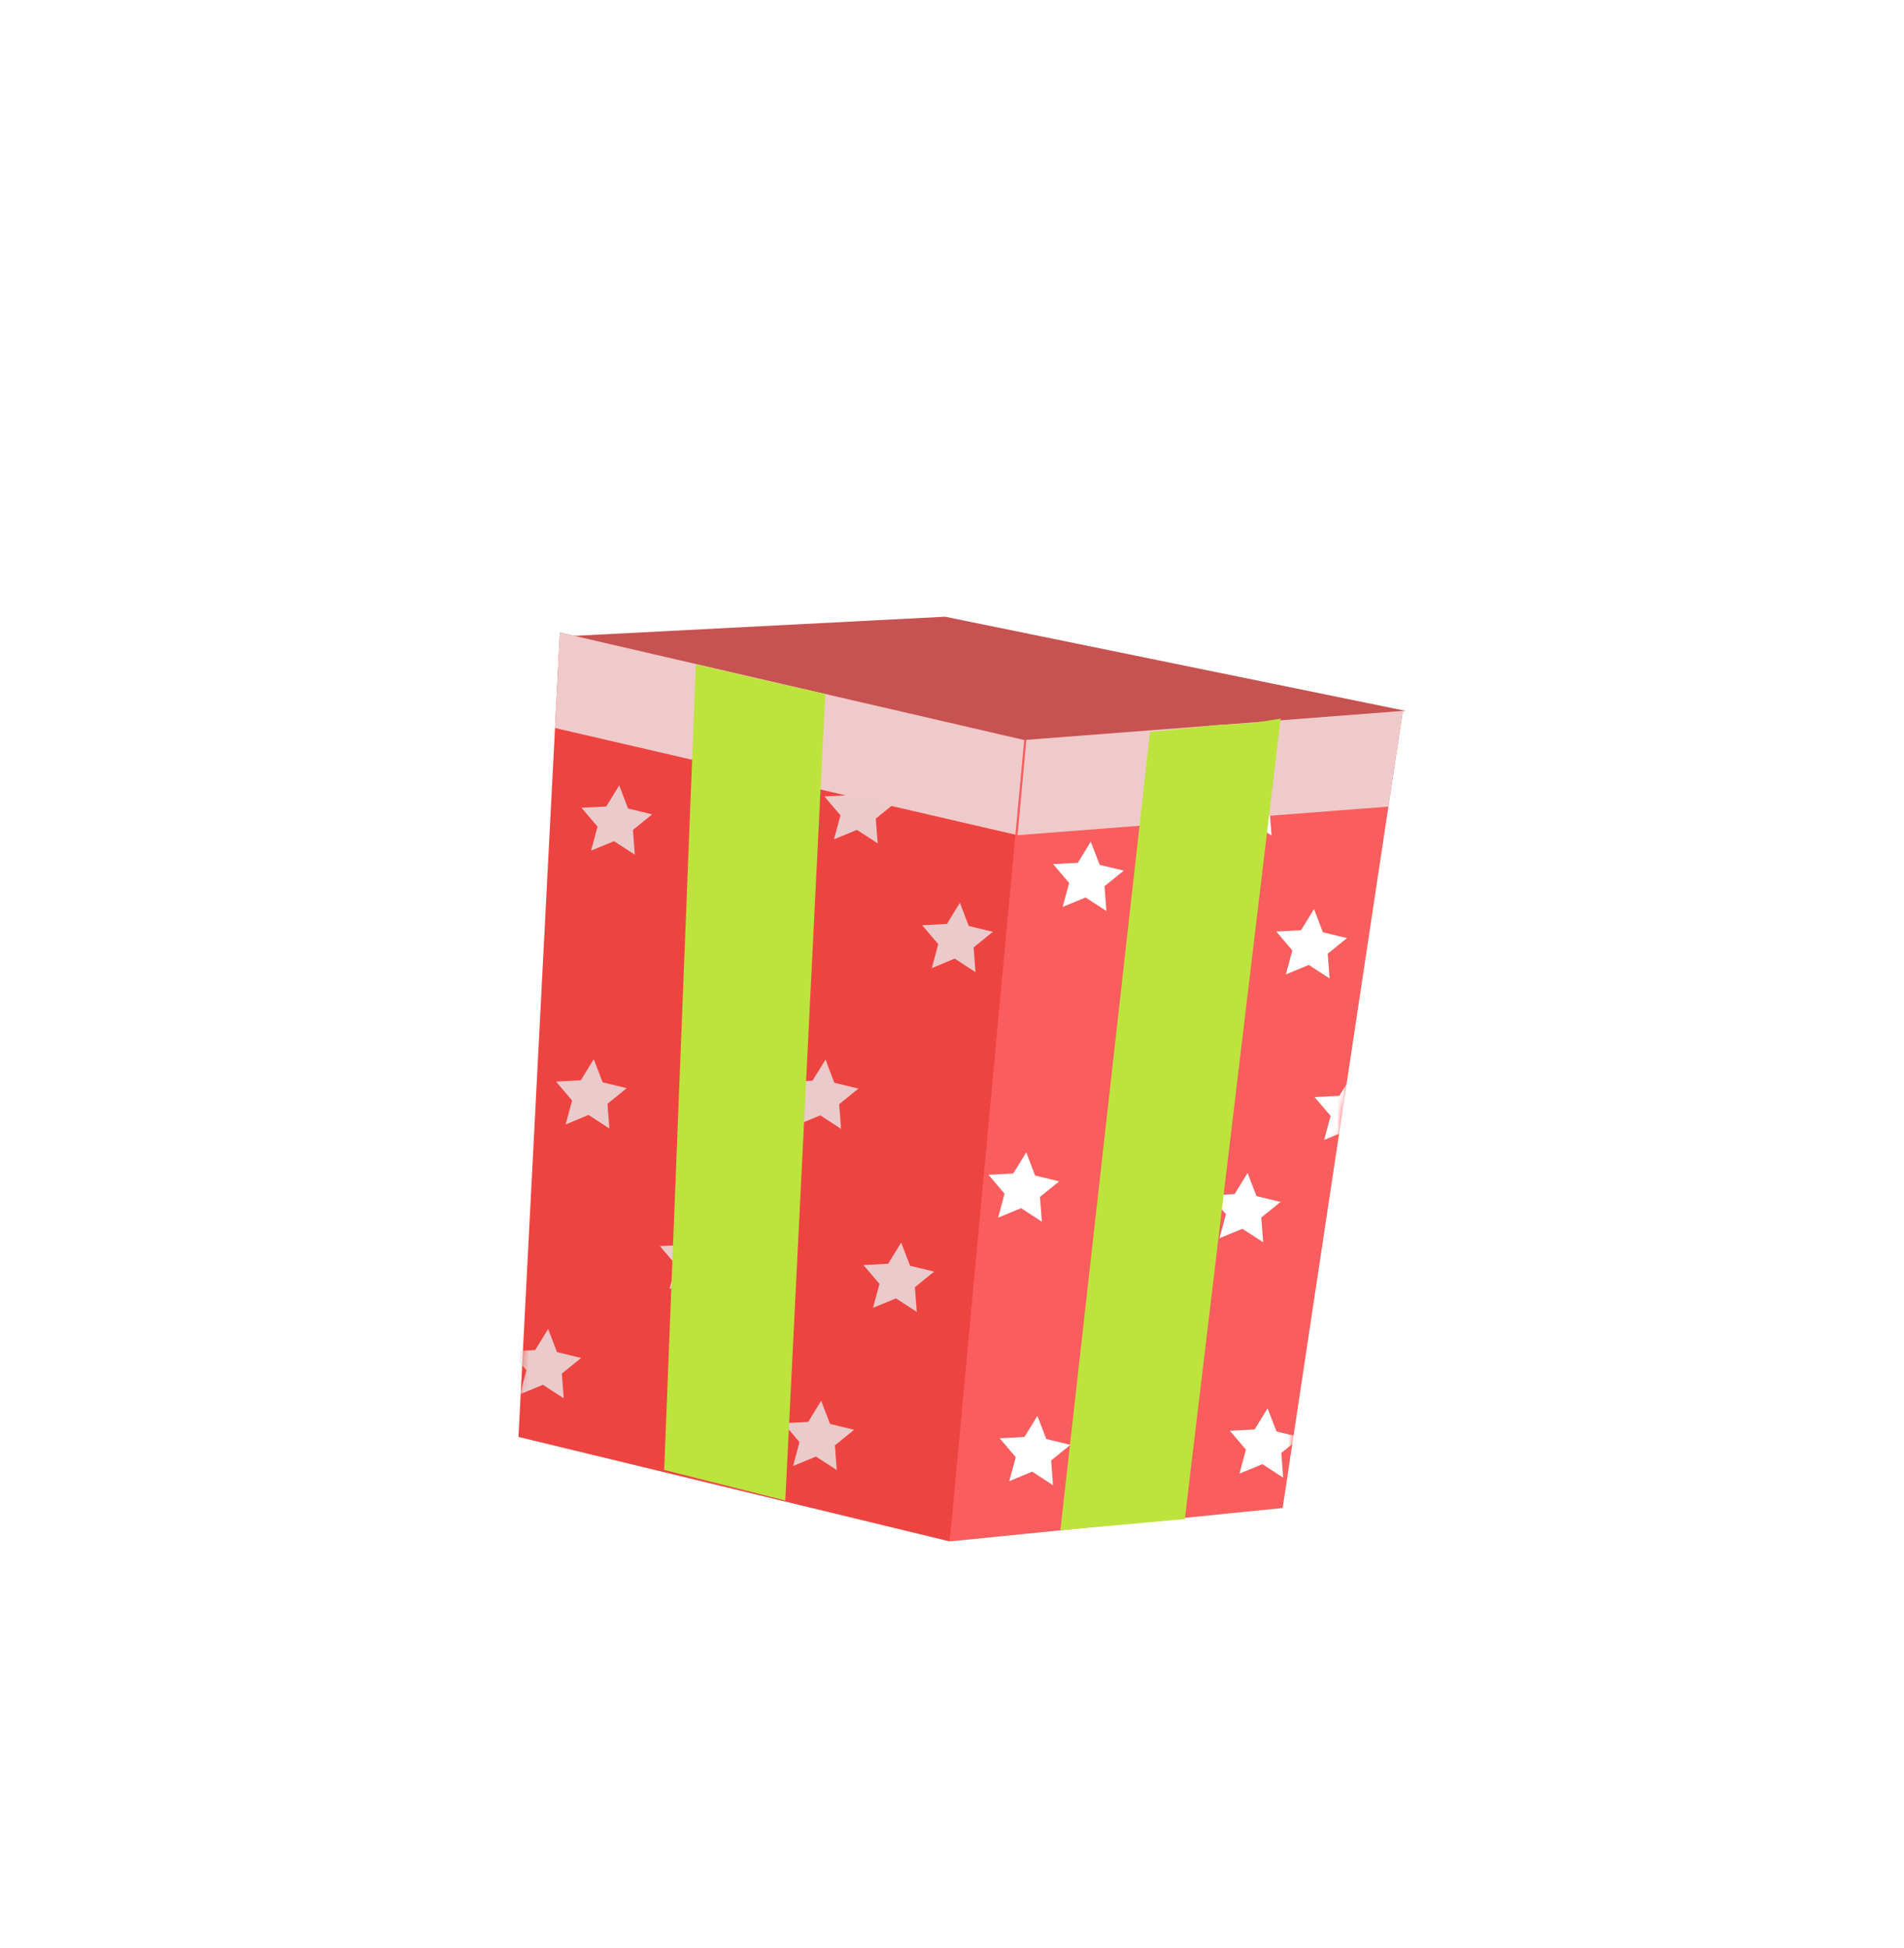
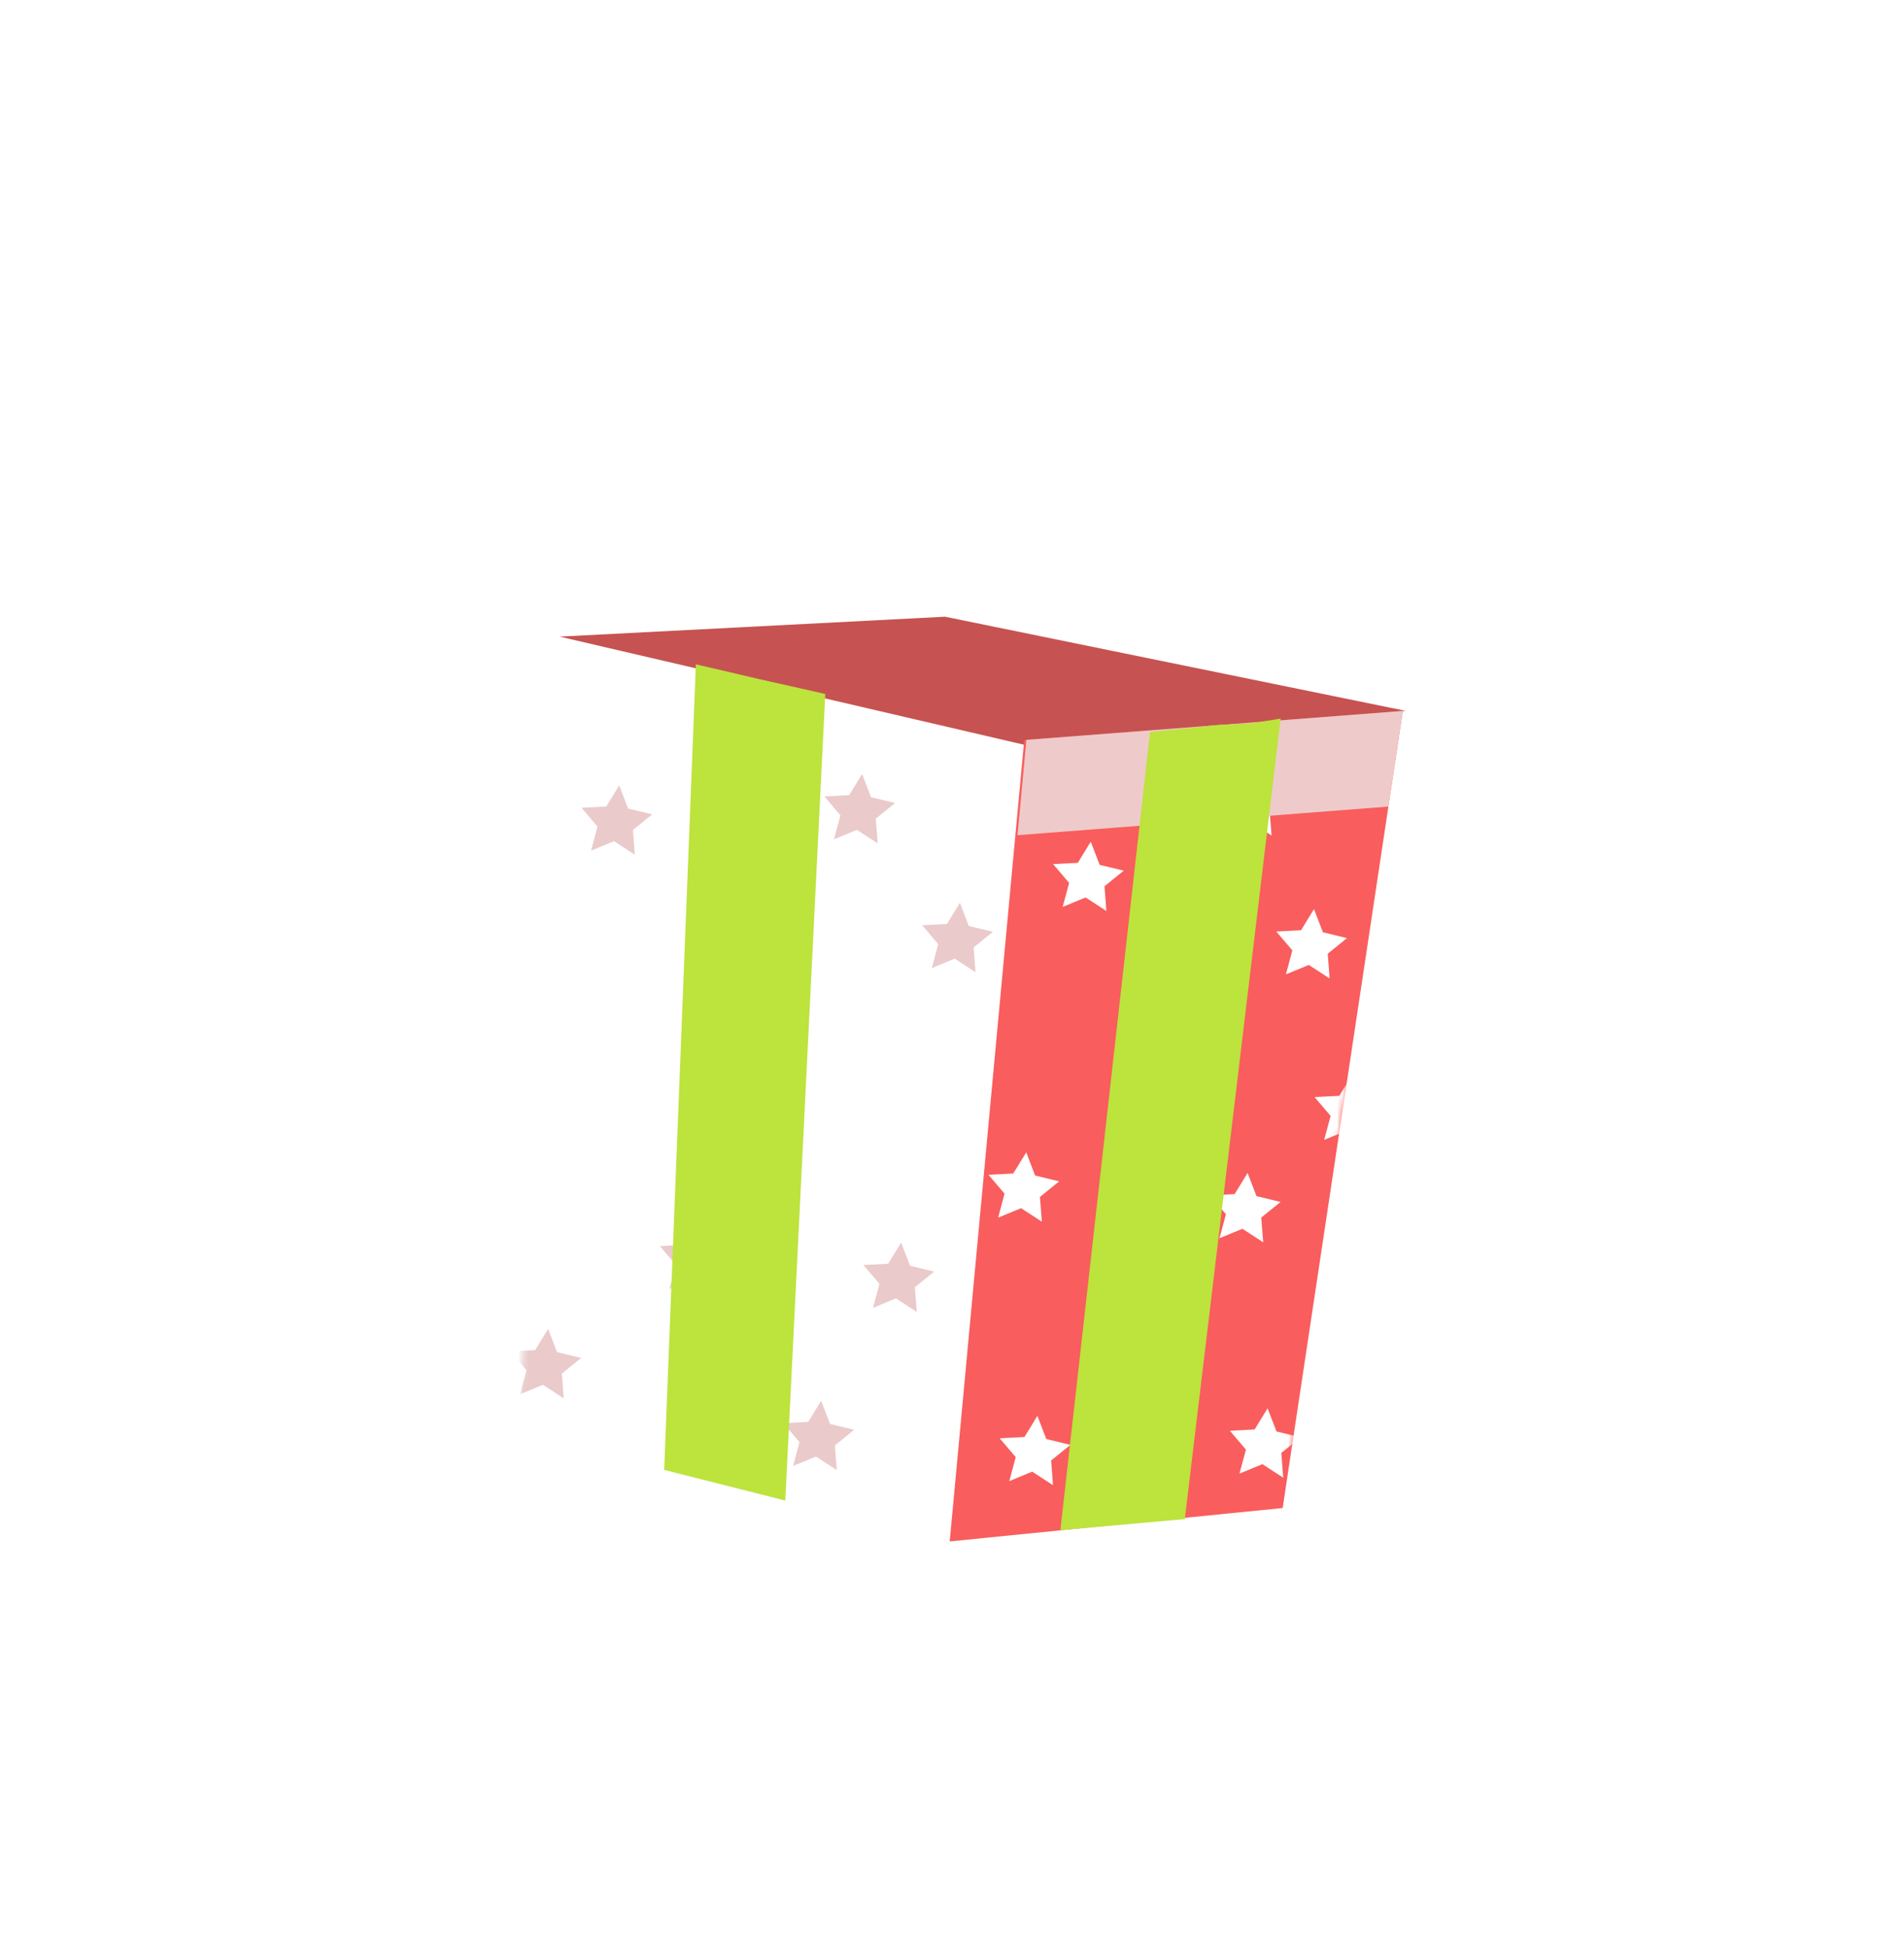
<svg xmlns="http://www.w3.org/2000/svg" width="351" height="359" viewBox="0 0 351 359" fill="none">
  <g filter="url(#filter0_d_90_280)">
    <path d="M174.218 109.392L103.174 113.063L188.809 132.995L259.144 126.747L174.218 109.392Z" fill="#C65351" />
-     <path d="M175.08 279.811L95.58 260.554L103.221 112.309L188.813 132.119L190.283 196.346L175.08 279.811Z" fill="#EE4441" />
    <path d="M175.08 279.811L236.458 273.654L258.606 126.758L188.814 132.119L175.08 279.811Z" fill="#F95D5D" />
    <mask id="mask0_90_280" style="mask-type:luminance" maskUnits="userSpaceOnUse" x="95" y="112" width="164" height="168">
      <path d="M188.812 132.132L103.221 112.309L95.593 260.555L175.08 279.811L236.458 273.654L258.606 126.758L188.812 132.132Z" fill="white" />
    </mask>
    <g mask="url(#mask0_90_280)">
      <path d="M101.045 240.657L102.687 244.928L107.129 246.003L103.578 248.877L103.922 253.438L100.088 250.949L95.861 252.688L97.053 248.27L94.093 244.791L98.657 244.553L101.045 240.657Z" fill="#EACACA" />
      <path d="M128.605 221.251L130.247 225.522L134.689 226.597L131.138 229.472L131.483 234.019L127.649 231.531L123.422 233.27L124.613 228.865L121.653 225.385L126.217 225.147L128.605 221.251Z" fill="#EACACA" />
      <path d="M151.378 253.891L153.02 258.162L157.462 259.237L153.91 262.111L154.255 266.659L150.422 264.171L146.208 265.911L147.386 261.505L144.425 258.025L148.989 257.787L151.378 253.891Z" fill="#EACACA" />
      <path d="M166.125 224.74L167.767 229.011L172.209 230.086L168.658 232.961L169.003 237.508L165.169 235.02L160.942 236.759L162.133 232.354L159.173 228.874L163.737 228.636L166.125 224.74Z" fill="#EACACA" />
-       <path d="M152.179 191.015L153.808 195.284L158.25 196.359L154.699 199.234L155.044 203.781L151.224 201.294L146.997 203.033L148.174 198.627L145.214 195.147L149.778 194.91L152.179 191.015Z" fill="#EACACA" />
      <path d="M158.927 138.384L160.569 142.655L165.011 143.73L161.447 146.603L161.804 151.165L157.97 148.677L153.743 150.416L154.935 145.998L151.975 142.518L156.539 142.28L158.927 138.384Z" fill="#EACACA" />
-       <path d="M109.456 190.935L111.098 195.206L115.54 196.281L111.988 199.155L112.332 203.716L108.5 201.214L104.272 202.966L105.464 198.549L102.503 195.069L107.067 194.831L109.456 190.935Z" fill="#EACACA" />
      <path d="M136.783 164.636L138.425 168.907L142.867 169.982L139.315 172.856L139.659 177.417L135.825 174.928L131.599 176.667L132.791 172.249L129.83 168.77L134.394 168.532L136.783 164.636Z" fill="#EACACA" />
      <path d="M114.147 140.483L115.789 144.754L120.233 145.816L116.681 148.69L117.025 153.251L113.191 150.763L108.965 152.502L110.157 148.084L107.196 144.604L111.759 144.379L114.147 140.483Z" fill="#EACACA" />
      <path d="M176.954 162.121L178.596 166.392L183.038 167.467L179.486 170.342L179.83 174.902L175.998 172.401L171.783 174.154L172.962 169.735L170.001 166.255L174.565 166.017L176.954 162.121Z" fill="#EACACA" />
      <path d="M201.081 150.858L202.723 155.129L207.167 156.191L203.615 159.065L203.959 163.626L200.126 161.137L195.899 162.876L197.091 158.458L194.13 154.979L198.693 154.754L201.081 150.858Z" fill="white" />
      <path d="M215.339 180.084L216.981 184.355L221.423 185.43L217.872 188.305L218.216 192.865L214.383 190.364L210.155 192.116L211.347 187.698L208.387 184.218L212.951 183.98L215.339 180.084Z" fill="white" />
      <path d="M249.287 193.795L250.93 198.065L255.373 199.127L251.821 202.002L252.165 206.562L248.332 204.074L244.105 205.813L245.297 201.395L242.336 197.915L246.899 197.691L249.287 193.795Z" fill="white" />
      <path d="M189.19 208.109L190.818 212.378L195.26 213.453L191.709 216.328L192.066 220.889L188.232 218.401L184.006 220.14L185.184 215.721L182.224 212.241L186.788 212.003L189.19 208.109Z" fill="white" />
      <path d="M229.992 211.903L231.634 216.173L236.076 217.249L232.511 220.122L232.869 224.684L229.035 222.195L224.808 223.934L226 219.516L223.04 216.036L227.604 215.799L229.992 211.903Z" fill="white" />
      <path d="M207.888 231.021L209.531 235.278L213.973 236.354L210.408 239.227L210.765 243.788L206.932 241.3L202.705 243.039L203.897 238.621L200.936 235.141L205.5 234.904L207.888 231.021Z" fill="white" />
      <path d="M191.242 256.671L192.884 260.942L197.326 262.017L193.775 264.892L194.119 269.452L190.286 266.951L186.058 268.703L187.25 264.285L184.29 260.805L188.854 260.567L191.242 256.671Z" fill="white" />
      <path d="M233.678 255.281L235.32 259.552L239.762 260.627L236.21 263.501L236.554 268.062L232.72 265.573L228.494 267.312L229.686 262.894L226.725 259.414L231.289 259.177L233.678 255.281Z" fill="white" />
      <path d="M242.233 163.279L243.876 167.549L248.318 168.625L244.766 171.499L245.11 176.06L241.276 173.571L237.05 175.31L238.242 170.892L235.281 167.412L239.845 167.175L242.233 163.279Z" fill="white" />
      <path d="M231.534 136.939L233.176 141.21L237.618 142.285L234.053 145.158L234.41 149.72L230.578 147.218L226.35 148.97L227.542 144.553L224.581 141.073L229.145 140.835L231.534 136.939Z" fill="white" />
    </g>
    <g style="mix-blend-mode:multiply">
      <g style="mix-blend-mode:multiply">
-         <path d="M102.313 129.902L187.191 149.567L188.813 132.119L103.221 112.309L102.313 129.902Z" fill="#EFCACA" />
-       </g>
+         </g>
      <g style="mix-blend-mode:multiply">
        <path d="M187.581 149.656L255.948 144.387L258.606 126.758L189.214 132.09L187.581 149.656Z" fill="#EFCACA" />
      </g>
    </g>
    <path d="M195.479 277.749L212.01 130.641L224.559 129.336L230.692 129.027L236.088 128.175L218.419 275.698L195.479 277.749Z" fill="#BDE33D" />
    <path d="M144.769 272.279L152.14 123.633L139.716 120.839L133.699 119.427L128.283 118.17L122.44 266.632L144.769 272.279Z" fill="#BDE33D" />
  </g>
  <defs>
    <filter id="filter0_d_90_280" x="87.162" y="105.237" width="180.4" height="187.254" filterUnits="userSpaceOnUse" color-interpolation-filters="sRGB">
      <feFlood flood-opacity="0" result="BackgroundImageFix" />
      <feColorMatrix in="SourceAlpha" type="matrix" values="0 0 0 0 0 0 0 0 0 0 0 0 0 0 0 0 0 0 127 0" result="hardAlpha" />
      <feOffset dy="4.262" />
      <feGaussianBlur stdDeviation="4.209" />
      <feComposite in2="hardAlpha" operator="out" />
      <feColorMatrix type="matrix" values="0 0 0 0 0 0 0 0 0 0 0 0 0 0 0 0 0 0 0.25 0" />
      <feBlend mode="normal" in2="BackgroundImageFix" result="effect1_dropShadow_90_280" />
      <feBlend mode="normal" in="SourceGraphic" in2="effect1_dropShadow_90_280" result="shape" />
    </filter>
  </defs>
</svg>